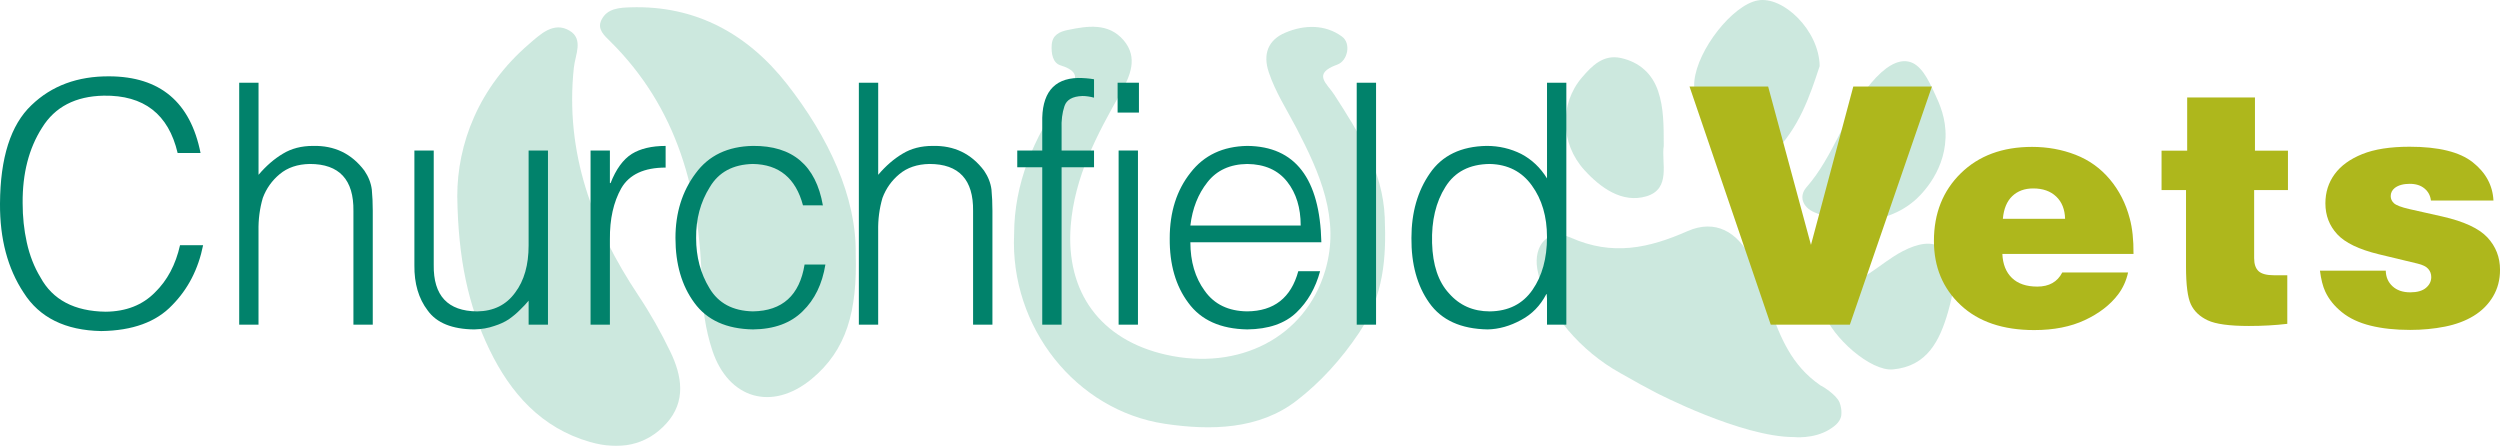
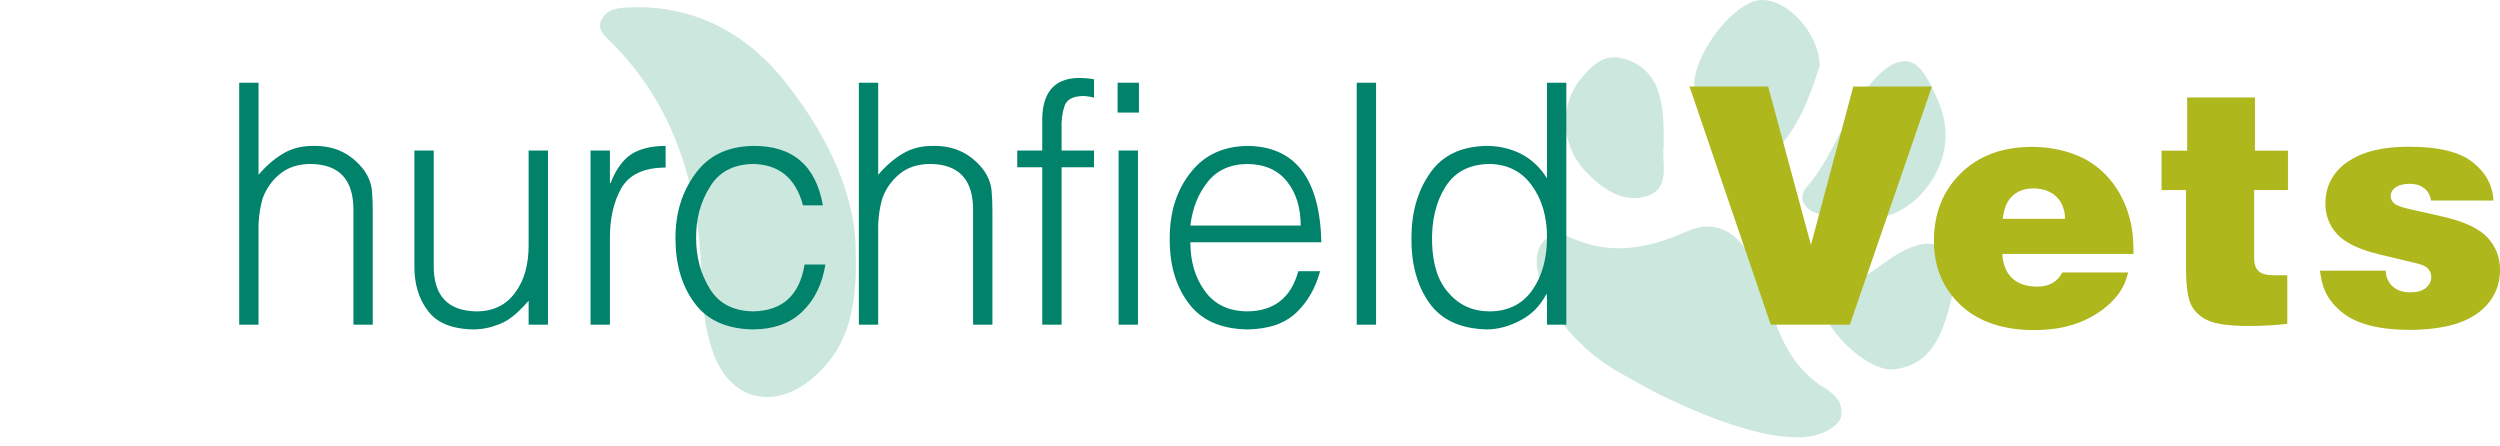
<svg xmlns="http://www.w3.org/2000/svg" version="1.1" id="Layer_2" x="0px" y="0px" viewBox="0 0 193.368 34.488" style="enable-background:new 0 0 193.368 34.488;" xml:space="preserve">
  <g>
    <g style="opacity:0.2;">
-       <path style="fill:#008A5B;" d="M105.109,25.756c-1.385,2.07-3.019,3.844-4.816,5.228c-2.908,2.246-6.641,2.325-10.179,1.797    c-6.896-1.023-12.013-7.484-11.675-14.685c0.009-3.867,1.487-7.433,3.839-10.707c0.546-0.759,1.788-1.709-0.25-2.334    c-0.611-0.185-0.727-0.945-0.681-1.593c0.056-0.755,0.593-1.01,1.246-1.144c1.547-0.32,3.144-0.56,4.307,0.787    c1.167,1.352,0.5,2.816-0.227,4.094c-1.834,3.232-3.566,6.479-3.858,10.285c-0.394,5.131,2.315,8.803,7.349,9.947    c5.664,1.287,10.804-1.338,12.337-6.502c1.186-3.992-0.435-7.572-2.218-11.008c-0.746-1.436-1.635-2.792-2.149-4.339    c-0.458-1.371-0.074-2.482,1.274-3.052c1.482-0.634,3.107-0.648,4.395,0.301c0.722,0.528,0.435,1.876-0.361,2.163    c-1.977,0.713-0.806,1.454-0.25,2.315c1.885,2.922,3.765,5.895,3.913,9.493C107.234,19.925,107.044,22.857,105.109,25.756z" />
      <path style="fill:#008A5B;" d="M150.483,10.664c-0.098,2.834-2.131,4.626-2.404,4.858c-2.794,2.385-6.506,1.442-7.761,0.891    c-0.89-0.391-1.208-1.227-0.584-1.938c2.115-2.414,2.924-5.613,4.988-8.049c1.067-1.259,2.026-1.821,2.861-1.67    c1.005,0.181,1.574,1.428,2.08,2.514C150.008,8.01,150.536,9.144,150.483,10.664z" />
      <path style="fill:#008A5B;" d="M140.746,5.113c-0.732,2.225-1.59,4.844-3.667,6.824c-0.684,0.652-1.549,0.705-2.432,0.323    c-1.986-0.858-3.801-3.876-3.592-5.994c0.239-2.42,2.942-5.864,4.89-6.231C137.919-0.338,140.712,2.358,140.746,5.113z" />
      <path style="fill:#008A5B;" d="M151.127,22.214c-0.086,0.369-0.23,1.144-0.447,1.898c-0.643,2.228-1.61,4.22-4.272,4.461    c-1.706,0.154-4.677-2.429-5.405-4.496c-0.303-0.859-0.308-1.79,0.718-1.856c2.257-0.146,3.621-1.833,5.411-2.772    C149.681,18.11,151.168,19.005,151.127,22.214z" />
      <path style="fill:#008A5B;" d="M128.687,11.281c-0.205,1.253,0.609,3.333-1.357,3.907c-1.854,0.541-3.52-0.646-4.782-2.033    c-1.876-2.063-1.933-5.123-0.186-7.165c0.776-0.907,1.659-1.806,3.023-1.5c1.403,0.314,2.405,1.188,2.87,2.569    C128.689,8.35,128.683,9.705,128.687,11.281z" />
      <path style="fill:#008A5B;" d="M142.422,31.716c0,0-0.024-0.294-0.135-0.579c-0.118-0.304-0.469-0.639-0.818-0.905    c0.002,0,0.004,0,0.006,0c-0.01-0.006-0.019-0.012-0.029-0.018c-0.247-0.186-0.486-0.333-0.641-0.406    c-2.276-1.569-3.078-3.737-3.891-5.895c-0.5-1.325-0.876-2.712-1.511-3.968c-1.012-2.002-2.734-3.014-4.883-2.065    c-2.997,1.324-5.814,1.931-9.026,0.502c-1.726-0.767-2.898,0.567-2.588,2.423c0.484,2.904,2.903,5.88,5.806,7.69    c-0.001,0-0.002,0-0.003,0c0.023,0.014,0.045,0.026,0.068,0.04c0.185,0.114,0.373,0.223,0.562,0.328    c1.101,0.636,2.048,1.145,2.768,1.519c0,0,6.589,3.424,10.644,3.424h0c0.014,0.002,1.522,0.165,2.741-0.581    c0.397-0.243,0.771-0.534,0.899-0.966C142.425,32.147,142.44,31.942,142.422,31.716z" />
-       <path style="fill:#008A5B;" d="M35.369,15.191c-0.007-4.034,1.632-8.423,5.549-11.784c0.855-0.734,1.907-1.781,3.149-1.026    c1.082,0.658,0.424,1.862,0.319,2.849c-0.698,6.554,1.439,12.294,5.006,17.648c0.917,1.376,1.735,2.832,2.454,4.322    c0.904,1.871,1.239,3.853-0.308,5.556c-1.594,1.754-3.693,2.062-5.895,1.432c-3.774-1.079-6.158-3.776-7.791-7.159    C36.216,23.641,35.437,20.015,35.369,15.191z" />
      <path style="fill:#008A5B;" d="M66.186,19.639c0.132,4.4-0.698,7.45-3.43,9.692c-3.048,2.501-6.416,1.52-7.658-2.223    c-0.548-1.652-0.777-3.384-0.813-5.133c-0.143-7.1-1.86-13.604-7.096-18.786c-0.431-0.427-1.018-0.918-0.678-1.631    c0.446-0.934,1.442-0.964,2.269-0.991c5.059-0.16,9.074,2.085,12.086,5.928C64.086,10.602,66.251,15.236,66.186,19.639z" />
    </g>
    <g>
-       <path style="fill:#01826B;" d="M13.74,11.835c-0.706-3.007-2.612-4.485-5.72-4.435C5.835,7.443,4.246,8.269,3.253,9.878    c-1.019,1.593-1.52,3.537-1.502,5.833c0,1.059,0.106,2.071,0.32,3.037c0.222,1.008,0.574,1.91,1.059,2.707    c0.944,1.736,2.626,2.622,5.046,2.655c1.576-0.017,2.844-0.512,3.804-1.486c0.96-0.932,1.608-2.152,1.945-3.66h1.785    c-0.37,1.851-1.167,3.397-2.392,4.64c-1.233,1.302-3.062,1.969-5.486,2.003c-2.778-0.051-4.78-1.041-6.004-2.971    C0.592,20.765-0.016,18.472,0,15.755C0.017,12.2,0.827,9.661,2.43,8.138c1.562-1.506,3.572-2.251,6.029-2.234    c3.921,0.017,6.271,1.994,7.053,5.932H13.74z" />
      <path style="fill:#01826B;" d="M18.501,25.112V6.399h1.496v7.122c0.59-0.694,1.222-1.24,1.894-1.638    c0.656-0.398,1.427-0.597,2.312-0.597c1.665-0.042,2.993,0.597,3.985,1.917c0.316,0.465,0.506,0.952,0.571,1.46    c0.049,0.516,0.073,1.062,0.073,1.638v8.811h-1.496v-8.786c0.034-2.429-1.091-3.644-3.375-3.644    c-0.944,0.017-1.72,0.279-2.328,0.787c-0.599,0.499-1.035,1.113-1.306,1.841c-0.238,0.813-0.349,1.663-0.332,2.552v7.25H18.501z" />
      <path style="fill:#01826B;" d="M40.888,11.642h1.496v13.47h-1.496v-1.855c-0.18,0.219-0.397,0.451-0.651,0.695    c-0.254,0.261-0.549,0.51-0.885,0.746c-0.319,0.21-0.696,0.383-1.13,0.518c-0.451,0.16-0.963,0.248-1.536,0.265    c-1.712-0.017-2.913-0.503-3.601-1.46c-0.706-0.922-1.049-2.09-1.033-3.504v-8.874h1.496v8.846    c-0.034,2.381,1.086,3.58,3.362,3.597c1.272-0.017,2.253-0.504,2.943-1.463c0.689-0.917,1.034-2.129,1.034-3.64V11.642z" />
      <path style="fill:#01826B;" d="M47.174,25.112h-1.496v-13.47h1.496v2.517h0.054c0.418-1.071,0.963-1.822,1.636-2.252    c0.672-0.414,1.546-0.62,2.62-0.62v1.675c-1.662,0-2.804,0.53-3.426,1.59c-0.607,1.078-0.901,2.397-0.884,3.958V25.112z" />
      <path style="fill:#01826B;" d="M62.109,15.885c-0.558-2.102-1.85-3.169-3.875-3.203c-1.534,0.034-2.645,0.631-3.333,1.792    c-0.722,1.153-1.075,2.466-1.058,3.941c0,1.458,0.344,2.75,1.033,3.877c0.688,1.161,1.808,1.758,3.358,1.792    c2.28-0.034,3.612-1.241,3.998-3.623h1.611c-0.246,1.512-0.831,2.716-1.757,3.611c-0.925,0.921-2.207,1.39-3.845,1.407    c-2.048-0.034-3.559-0.719-4.534-2.057c-0.975-1.32-1.462-2.992-1.462-5.015c0-1.947,0.521-3.614,1.561-5.002    c1.007-1.379,2.486-2.086,4.435-2.12c3.063-0.025,4.865,1.508,5.406,4.599H62.109z" />
      <path style="fill:#01826B;" d="M66.43,25.112V6.399h1.496v7.122c0.59-0.694,1.222-1.24,1.894-1.638    c0.656-0.398,1.427-0.597,2.312-0.597c1.665-0.042,2.993,0.597,3.985,1.917c0.316,0.465,0.506,0.952,0.571,1.46    c0.049,0.516,0.073,1.062,0.073,1.638v8.811h-1.496v-8.786c0.034-2.429-1.091-3.644-3.375-3.644    c-0.944,0.017-1.72,0.279-2.328,0.787c-0.599,0.499-1.035,1.113-1.306,1.841c-0.238,0.813-0.349,1.663-0.332,2.552v7.25H66.43z" />
      <path style="fill:#01826B;" d="M78.682,12.936v-1.294h1.933V9.509c-0.059-2.268,0.859-3.428,2.756-3.479    c0.449,0,0.865,0.034,1.249,0.101v1.424c-0.32-0.086-0.619-0.129-0.898-0.129c-0.763,0.025-1.226,0.288-1.39,0.787    c-0.173,0.517-0.247,1.105-0.221,1.765v1.664h2.509v1.294h-2.509v12.176h-1.496V12.936H78.682z" />
      <path style="fill:#01826B;" d="M86.444,8.708v-2.31h1.65v2.31H86.444z M86.522,25.112v-13.47h1.496v13.47H86.522z" />
      <path style="fill:#01826B;" d="M92.072,18.737c0,1.494,0.369,2.746,1.108,3.755c0.738,1.044,1.834,1.575,3.287,1.591    c2.077-0.017,3.394-1.052,3.952-3.106h1.687c-0.353,1.302-0.963,2.367-1.832,3.195c-0.894,0.854-2.16,1.289-3.799,1.306    c-2.065-0.034-3.586-0.719-4.561-2.057c-0.976-1.303-1.456-2.966-1.439-4.989c0-2.031,0.537-3.724,1.611-5.078    c1.041-1.346,2.503-2.036,4.389-2.069c3.704,0.034,5.614,2.518,5.729,7.451H92.072z M100.605,17.445    c0-1.372-0.345-2.498-1.036-3.378c-0.707-0.906-1.739-1.368-3.095-1.384c-1.332,0.017-2.359,0.487-3.083,1.41    c-0.724,0.915-1.164,2.032-1.319,3.353H100.605z" />
      <path style="fill:#01826B;" d="M104.938,25.112V6.399h1.496v18.713H104.938z" />
      <path style="fill:#01826B;" d="M119.656,6.399h1.496v18.713h-1.496v-2.35h-0.062c-0.452,0.876-1.096,1.538-1.932,1.984    c-0.862,0.472-1.728,0.716-2.597,0.733c-2.068-0.034-3.573-0.719-4.517-2.057c-0.936-1.32-1.395-2.992-1.378-5.015    c0-1.963,0.476-3.631,1.428-5.002c0.944-1.379,2.408-2.086,4.394-2.12c0.952,0,1.842,0.208,2.671,0.622    c0.82,0.432,1.485,1.063,1.994,1.892V6.399z M119.656,18.339c0-1.585-0.39-2.916-1.171-3.992    c-0.773-1.076-1.858-1.631-3.255-1.665c-1.562,0.017-2.704,0.606-3.427,1.767c-0.742,1.17-1.086,2.619-1.036,4.348    c0.049,1.704,0.484,3,1.307,3.89c0.813,0.932,1.866,1.398,3.156,1.398c1.446-0.017,2.548-0.572,3.304-1.665    C119.282,21.343,119.656,19.983,119.656,18.339z" />
      <path style="fill:#AEB71C;" d="M130.679,6.691h6.081l3.313,12.251l3.275-12.251h6.081l-6.348,18.421h-6.119L130.679,6.691z" />
      <path style="fill:#AEB71C;" d="M165.021,19.64h-10.144c0.034,0.795,0.281,1.416,0.743,1.86s1.115,0.667,1.961,0.667    c0.914,0,1.557-0.364,1.93-1.092h5.091c-0.144,0.643-0.402,1.21-0.774,1.701c-0.609,0.804-1.464,1.464-2.564,1.98    s-2.408,0.774-3.923,0.774c-2.42,0-4.318-0.646-5.694-1.936s-2.063-2.943-2.063-4.958c0-2.133,0.694-3.878,2.082-5.237    s3.225-2.038,5.51-2.038c1.193,0,2.313,0.203,3.358,0.609s1.93,1.039,2.653,1.898s1.238,1.868,1.542,3.028    C164.932,17.642,165.03,18.556,165.021,19.64z M154.916,16.923h4.812c-0.017-0.728-0.246-1.301-0.686-1.72    s-1.033-0.628-1.777-0.628c-0.668,0-1.21,0.199-1.625,0.597S154.984,16.153,154.916,16.923z" />
      <path style="fill:#AEB71C;" d="M169.172,11.654V7.541h5.243v4.113h2.552v3.047h-2.615v5.269c0,0.457,0.114,0.792,0.343,1.003    s0.626,0.317,1.193,0.317h1.028v3.758c-0.931,0.11-1.921,0.165-2.971,0.165c-1.506,0-2.569-0.146-3.187-0.438    s-1.052-0.705-1.301-1.238s-0.375-1.502-0.375-2.907v-5.929h-1.892v-3.047H169.172z" />
      <path style="fill:#AEB71C;" d="M179.442,20.935h5.091c0.008,0.491,0.182,0.893,0.521,1.206s0.795,0.47,1.372,0.47    c0.533,0,0.938-0.114,1.211-0.343c0.275-0.229,0.414-0.508,0.414-0.838c0-0.246-0.078-0.457-0.236-0.635    c-0.156-0.178-0.428-0.313-0.818-0.406l-3.008-0.724c-1.532-0.373-2.603-0.889-3.212-1.549s-0.914-1.456-0.914-2.387    c0-0.855,0.239-1.608,0.717-2.26s1.189-1.168,2.133-1.549s2.165-0.571,3.663-0.571c2.242,0,3.869,0.4,4.881,1.2    s1.547,1.788,1.605,2.964h-4.836c-0.043-0.381-0.207-0.692-0.496-0.933c-0.287-0.241-0.668-0.362-1.143-0.362    c-0.49,0-0.875,0.106-1.155,0.317c-0.211,0.169-0.317,0.381-0.317,0.635c0,0.211,0.084,0.396,0.254,0.552s0.567,0.307,1.193,0.451    l2.539,0.571c1.676,0.381,2.84,0.92,3.492,1.619c0.65,0.698,0.977,1.534,0.977,2.507c0,0.77-0.182,1.46-0.545,2.069    c-0.365,0.609-0.861,1.106-1.492,1.492s-1.371,0.662-2.223,0.832c-0.85,0.169-1.748,0.254-2.697,0.254    c-1.15,0-2.17-0.11-3.059-0.33s-1.625-0.565-2.209-1.035s-1.016-1.005-1.295-1.606C179.662,22.141,179.527,21.603,179.442,20.935z    " />
    </g>
  </g>
</svg>